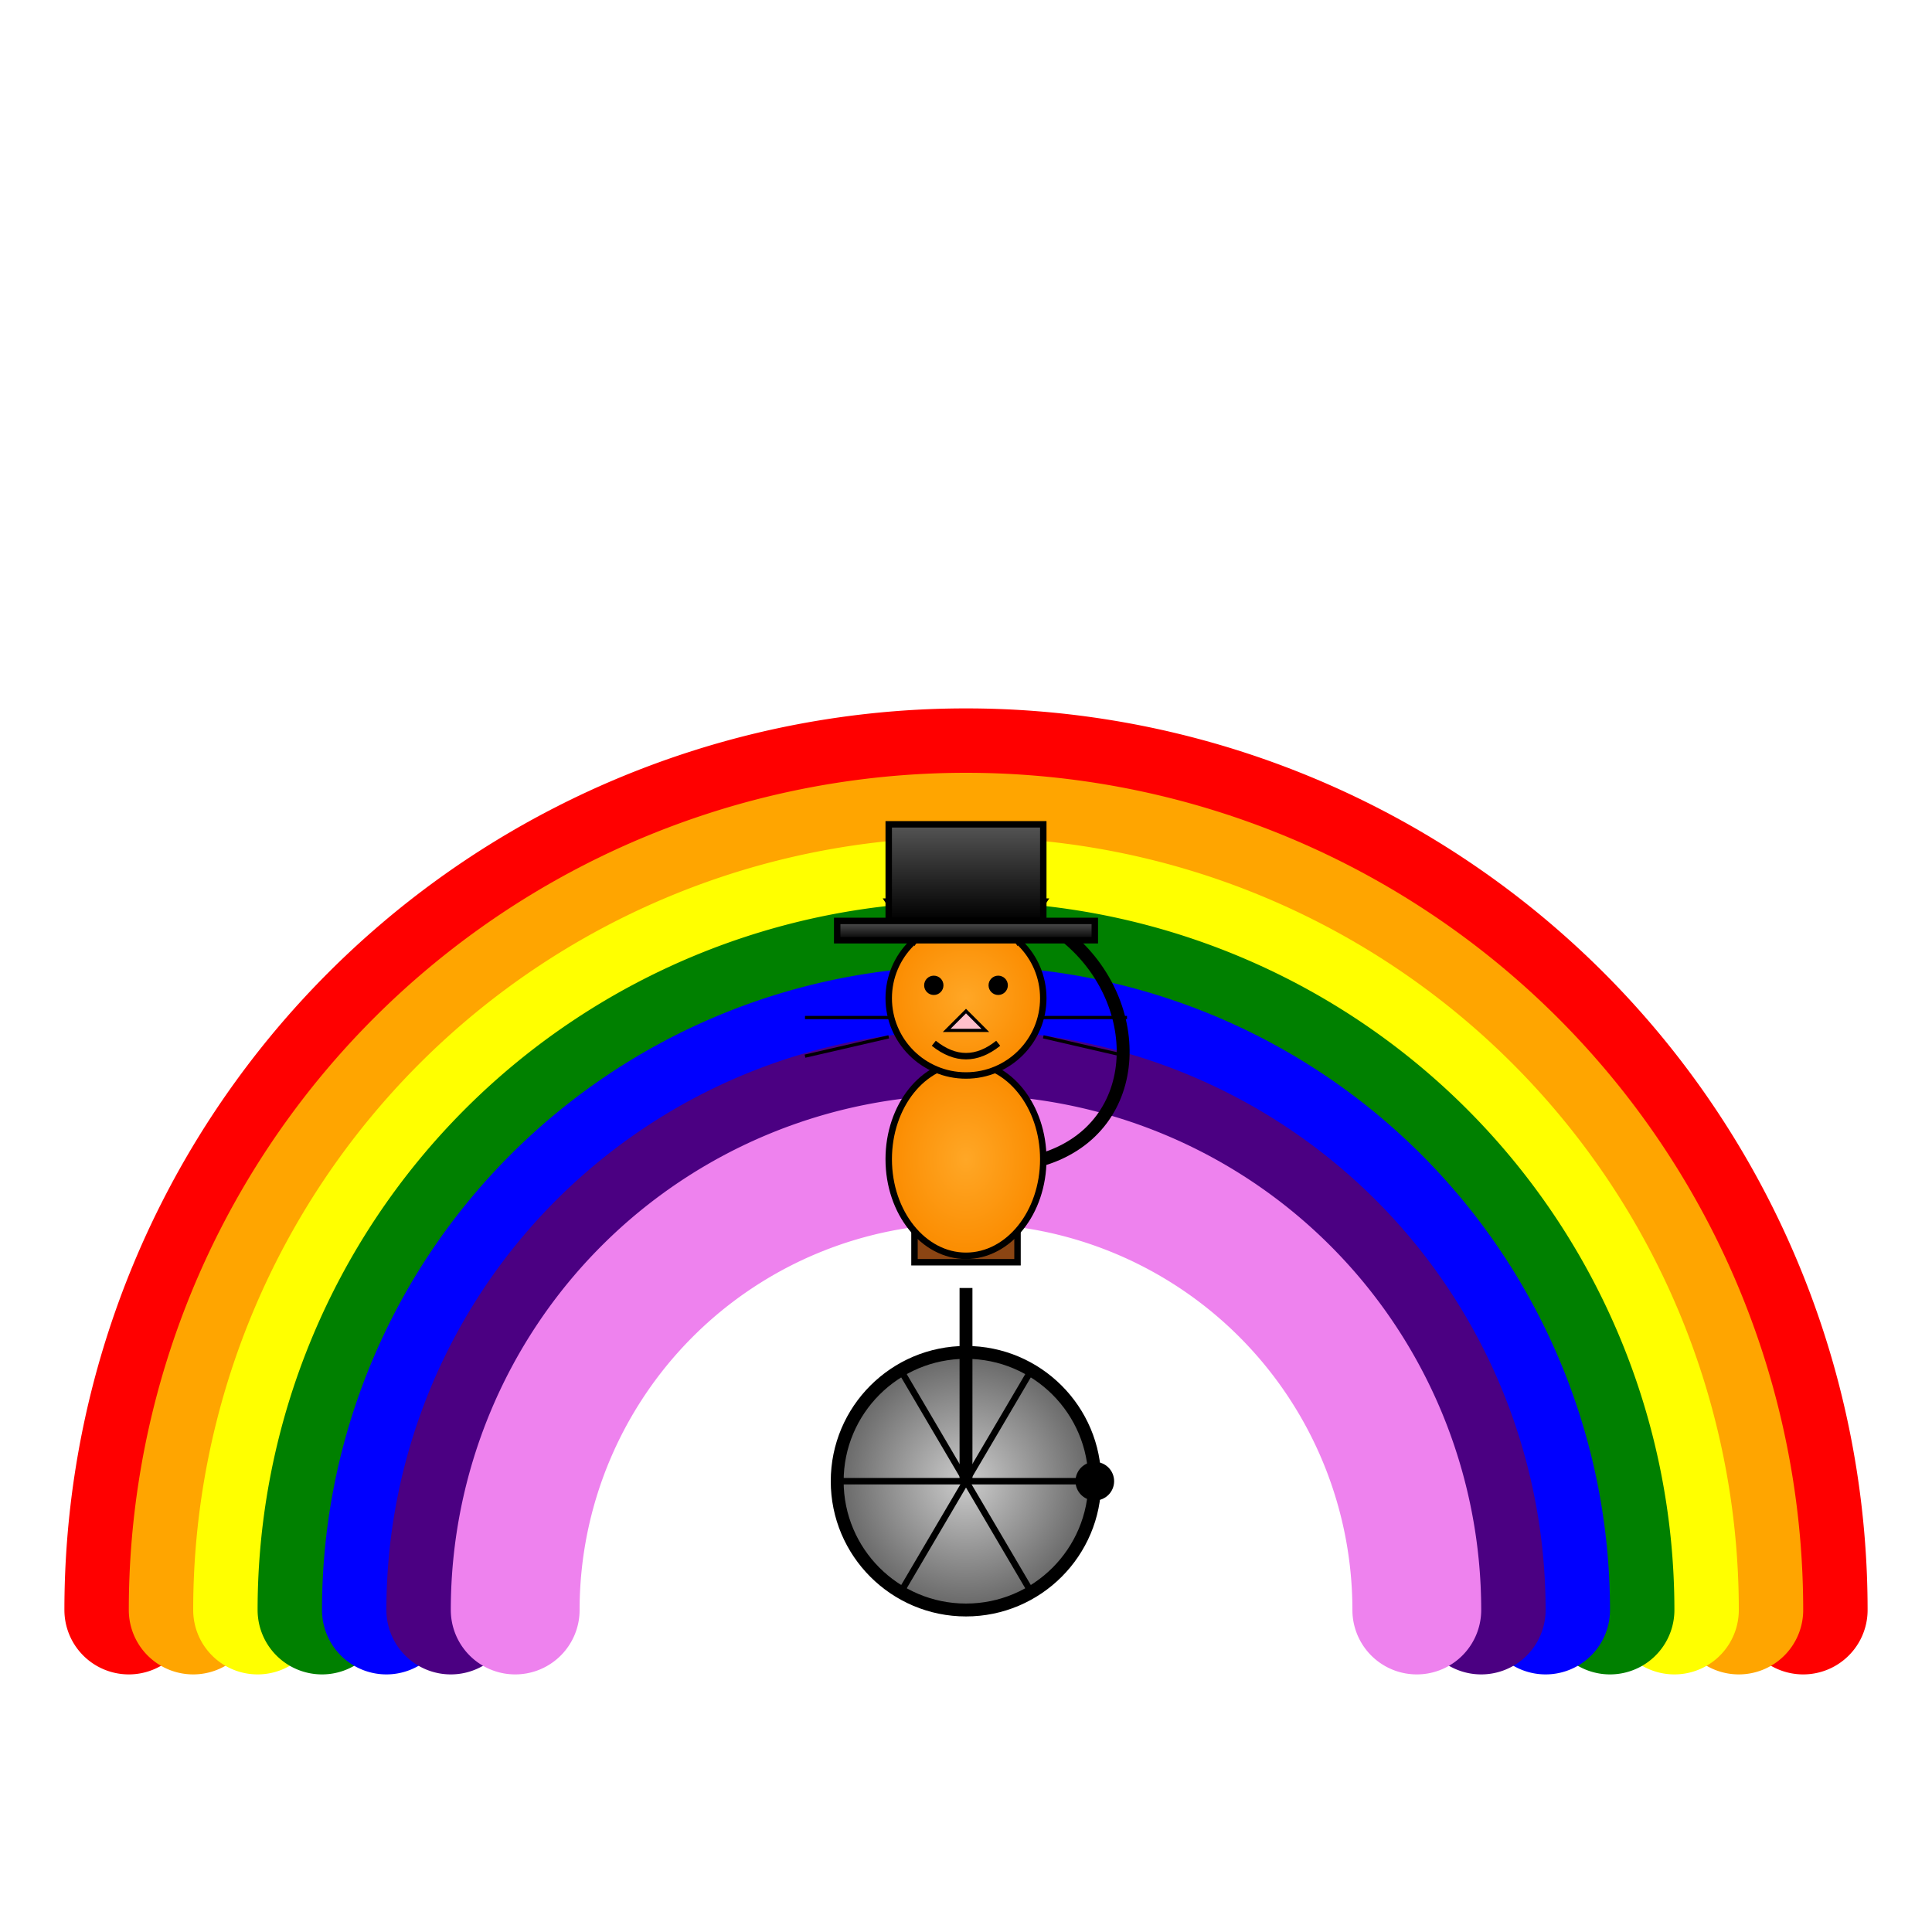
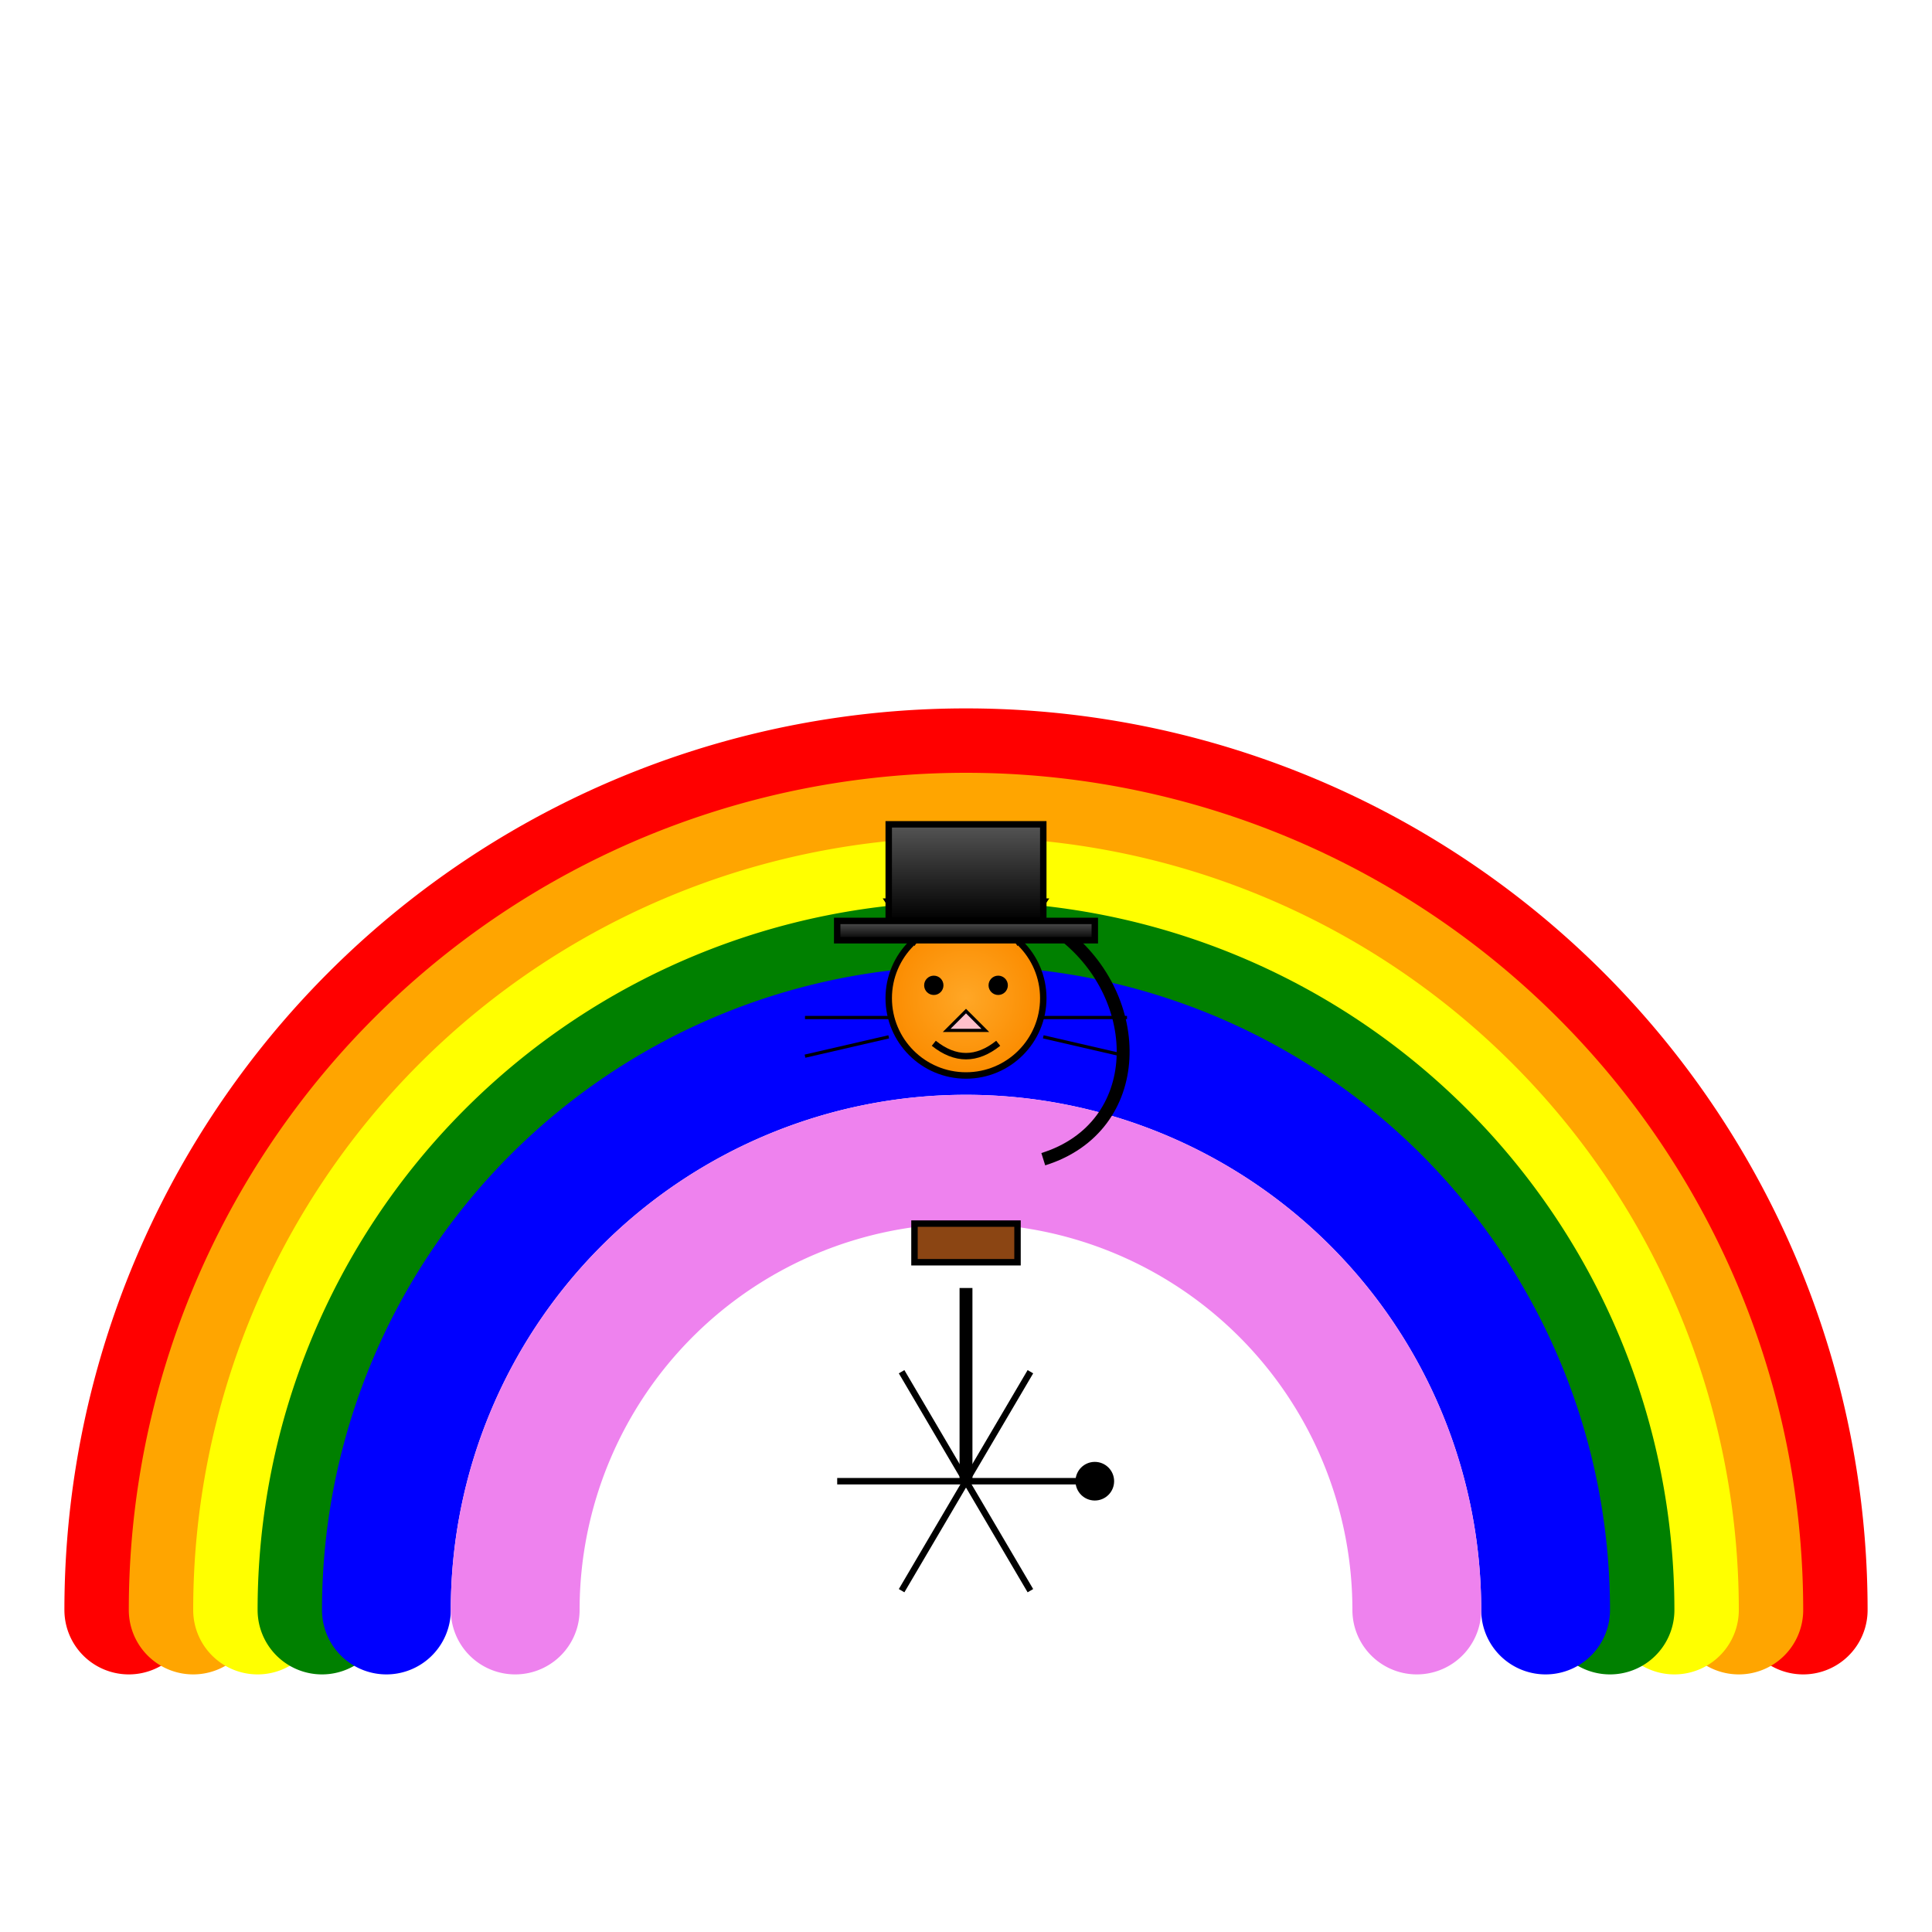
<svg xmlns="http://www.w3.org/2000/svg" viewBox="0 0 300 300">
  <defs>
    <linearGradient id="hatGradient" x1="0%" y1="0%" x2="0%" y2="100%">
      <stop offset="0%" stop-color="#555" />
      <stop offset="100%" stop-color="#000" />
    </linearGradient>
    <radialGradient id="catFur" cx="50%" cy="50%" r="50%">
      <stop offset="0%" stop-color="#FFA726" />
      <stop offset="100%" stop-color="#FB8C00" />
    </radialGradient>
    <radialGradient id="wheelGradient" cx="50%" cy="50%" r="50%">
      <stop offset="0%" stop-color="#ccc" />
      <stop offset="100%" stop-color="#666" />
    </radialGradient>
  </defs>
  <g id="rainbow" stroke-linecap="round">
    <path d="M20,250 A130,130 0 0,1 280,250" stroke="red" stroke-width="20" fill="none" />
    <path d="M30,250 A120,120 0 0,1 270,250" stroke="orange" stroke-width="20" fill="none" />
    <path d="M40,250 A110,110 0 0,1 260,250" stroke="yellow" stroke-width="20" fill="none" />
    <path d="M50,250 A100,100 0 0,1 250,250" stroke="green" stroke-width="20" fill="none" />
    <path d="M60,250 A90,90 0 0,1 240,250" stroke="blue" stroke-width="20" fill="none" />
-     <path d="M70,250 A80,80 0 0,1 230,250" stroke="indigo" stroke-width="20" fill="none" />
    <path d="M80,250 A70,70 0 0,1 220,250" stroke="violet" stroke-width="20" fill="none" />
  </g>
  <g id="unicycle">
-     <circle cx="150" cy="230" r="20" fill="url(#wheelGradient)" stroke="black" stroke-width="2" />
    <line x1="150" y1="230" x2="170" y2="230" stroke="black" stroke-width="1" />
    <line x1="150" y1="230" x2="160" y2="213" stroke="black" stroke-width="1" />
    <line x1="150" y1="230" x2="140" y2="213" stroke="black" stroke-width="1" />
    <line x1="150" y1="230" x2="130" y2="230" stroke="black" stroke-width="1" />
    <line x1="150" y1="230" x2="140" y2="247" stroke="black" stroke-width="1" />
    <line x1="150" y1="230" x2="160" y2="247" stroke="black" stroke-width="1" />
    <line x1="150" y1="230" x2="150" y2="200" stroke="black" stroke-width="2" />
    <rect x="142" y="190" width="16" height="6" fill="#8B4513" stroke="black" stroke-width="1" />
    <circle cx="170" cy="230" r="3" fill="black" />
  </g>
  <g id="cat">
    <path d="M162,180 C178,175 178,155 165,145" stroke="black" stroke-width="2" fill="none" />
-     <ellipse cx="150" cy="180" rx="12" ry="15" fill="url(#catFur)" stroke="black" stroke-width="1" />
    <circle cx="150" cy="155" r="12" fill="url(#catFur)" stroke="black" stroke-width="1" />
    <polygon points="142,146 138,140 146,140" fill="url(#catFur)" stroke="black" stroke-width="1" />
    <polygon points="158,146 162,140 154,140" fill="url(#catFur)" stroke="black" stroke-width="1" />
    <circle cx="145" cy="153" r="1.5" fill="black" />
    <circle cx="155" cy="153" r="1.5" fill="black" />
    <polygon points="150,157 147,160 153,160" fill="pink" stroke="black" stroke-width="0.5" />
    <path d="M145,162 Q150,166 155,162" stroke="black" stroke-width="1" fill="none" />
    <line x1="138" y1="158" x2="125" y2="158" stroke="black" stroke-width="0.5" />
    <line x1="138" y1="161" x2="125" y2="164" stroke="black" stroke-width="0.5" />
    <line x1="162" y1="158" x2="175" y2="158" stroke="black" stroke-width="0.5" />
    <line x1="162" y1="161" x2="175" y2="164" stroke="black" stroke-width="0.5" />
    <rect x="138" y="128" width="24" height="15" fill="url(#hatGradient)" stroke="black" stroke-width="1" />
    <rect x="130" y="143" width="40" height="3" fill="url(#hatGradient)" stroke="black" stroke-width="1" />
  </g>
</svg>